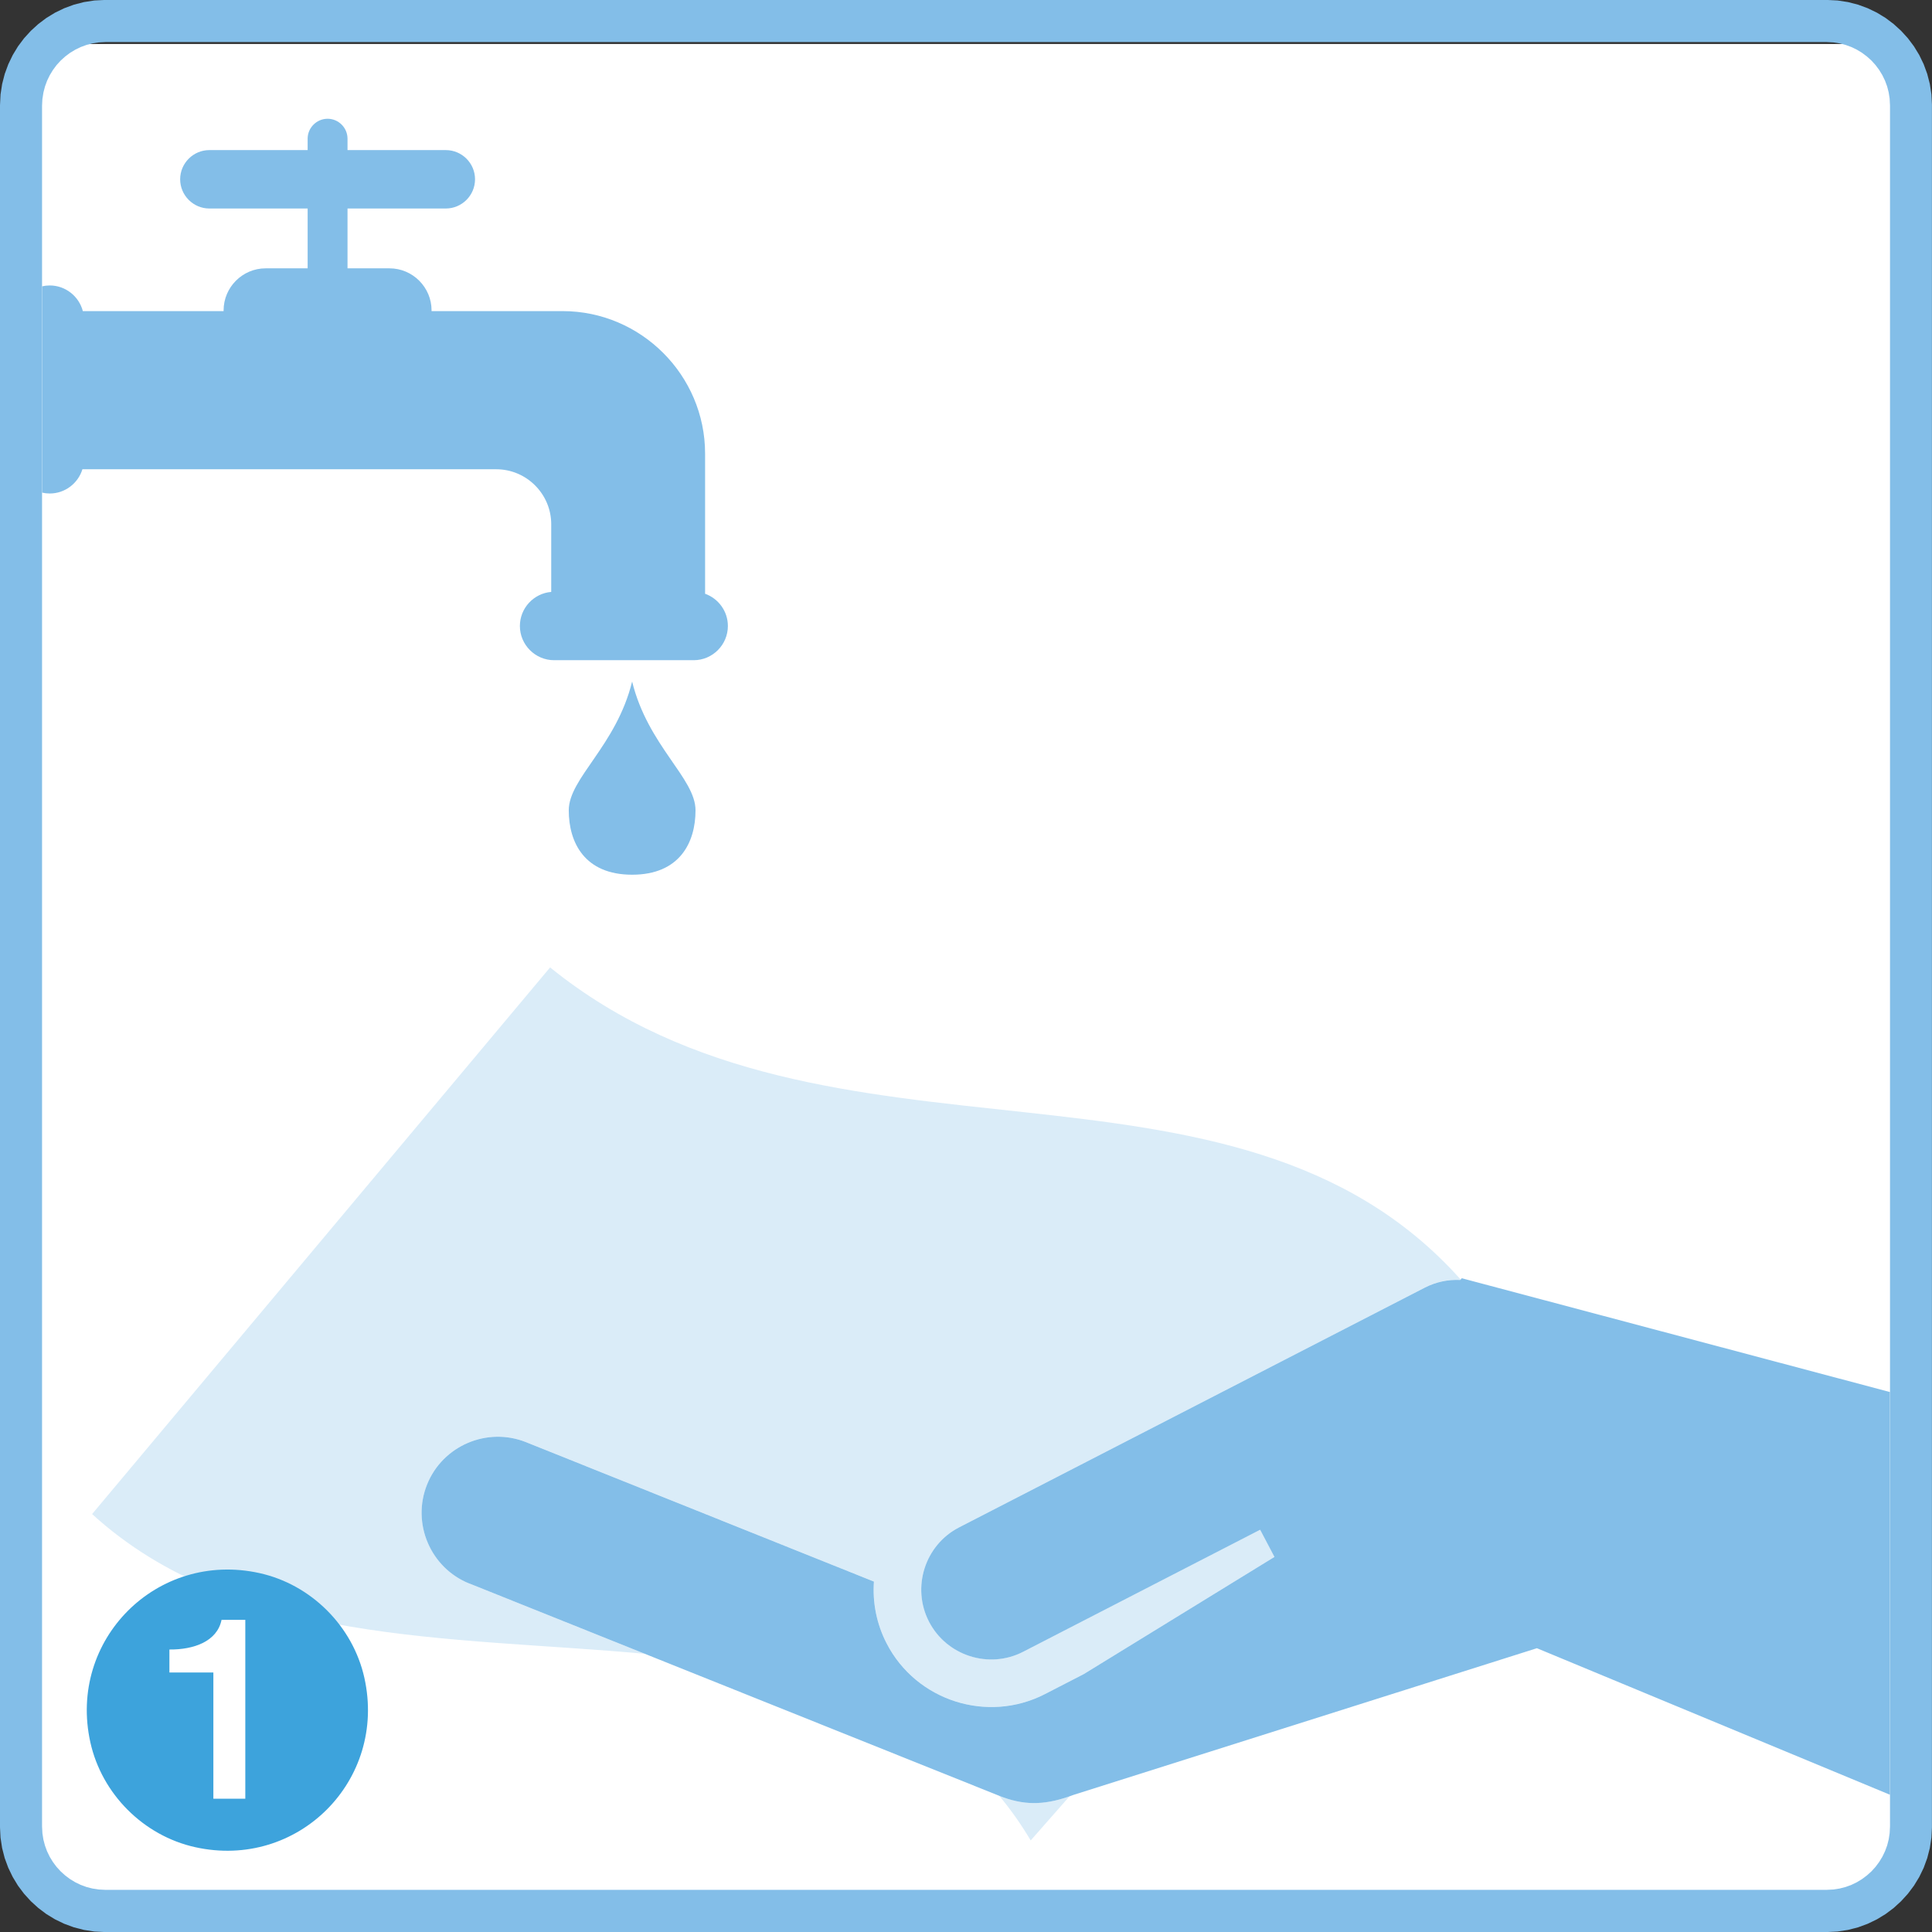
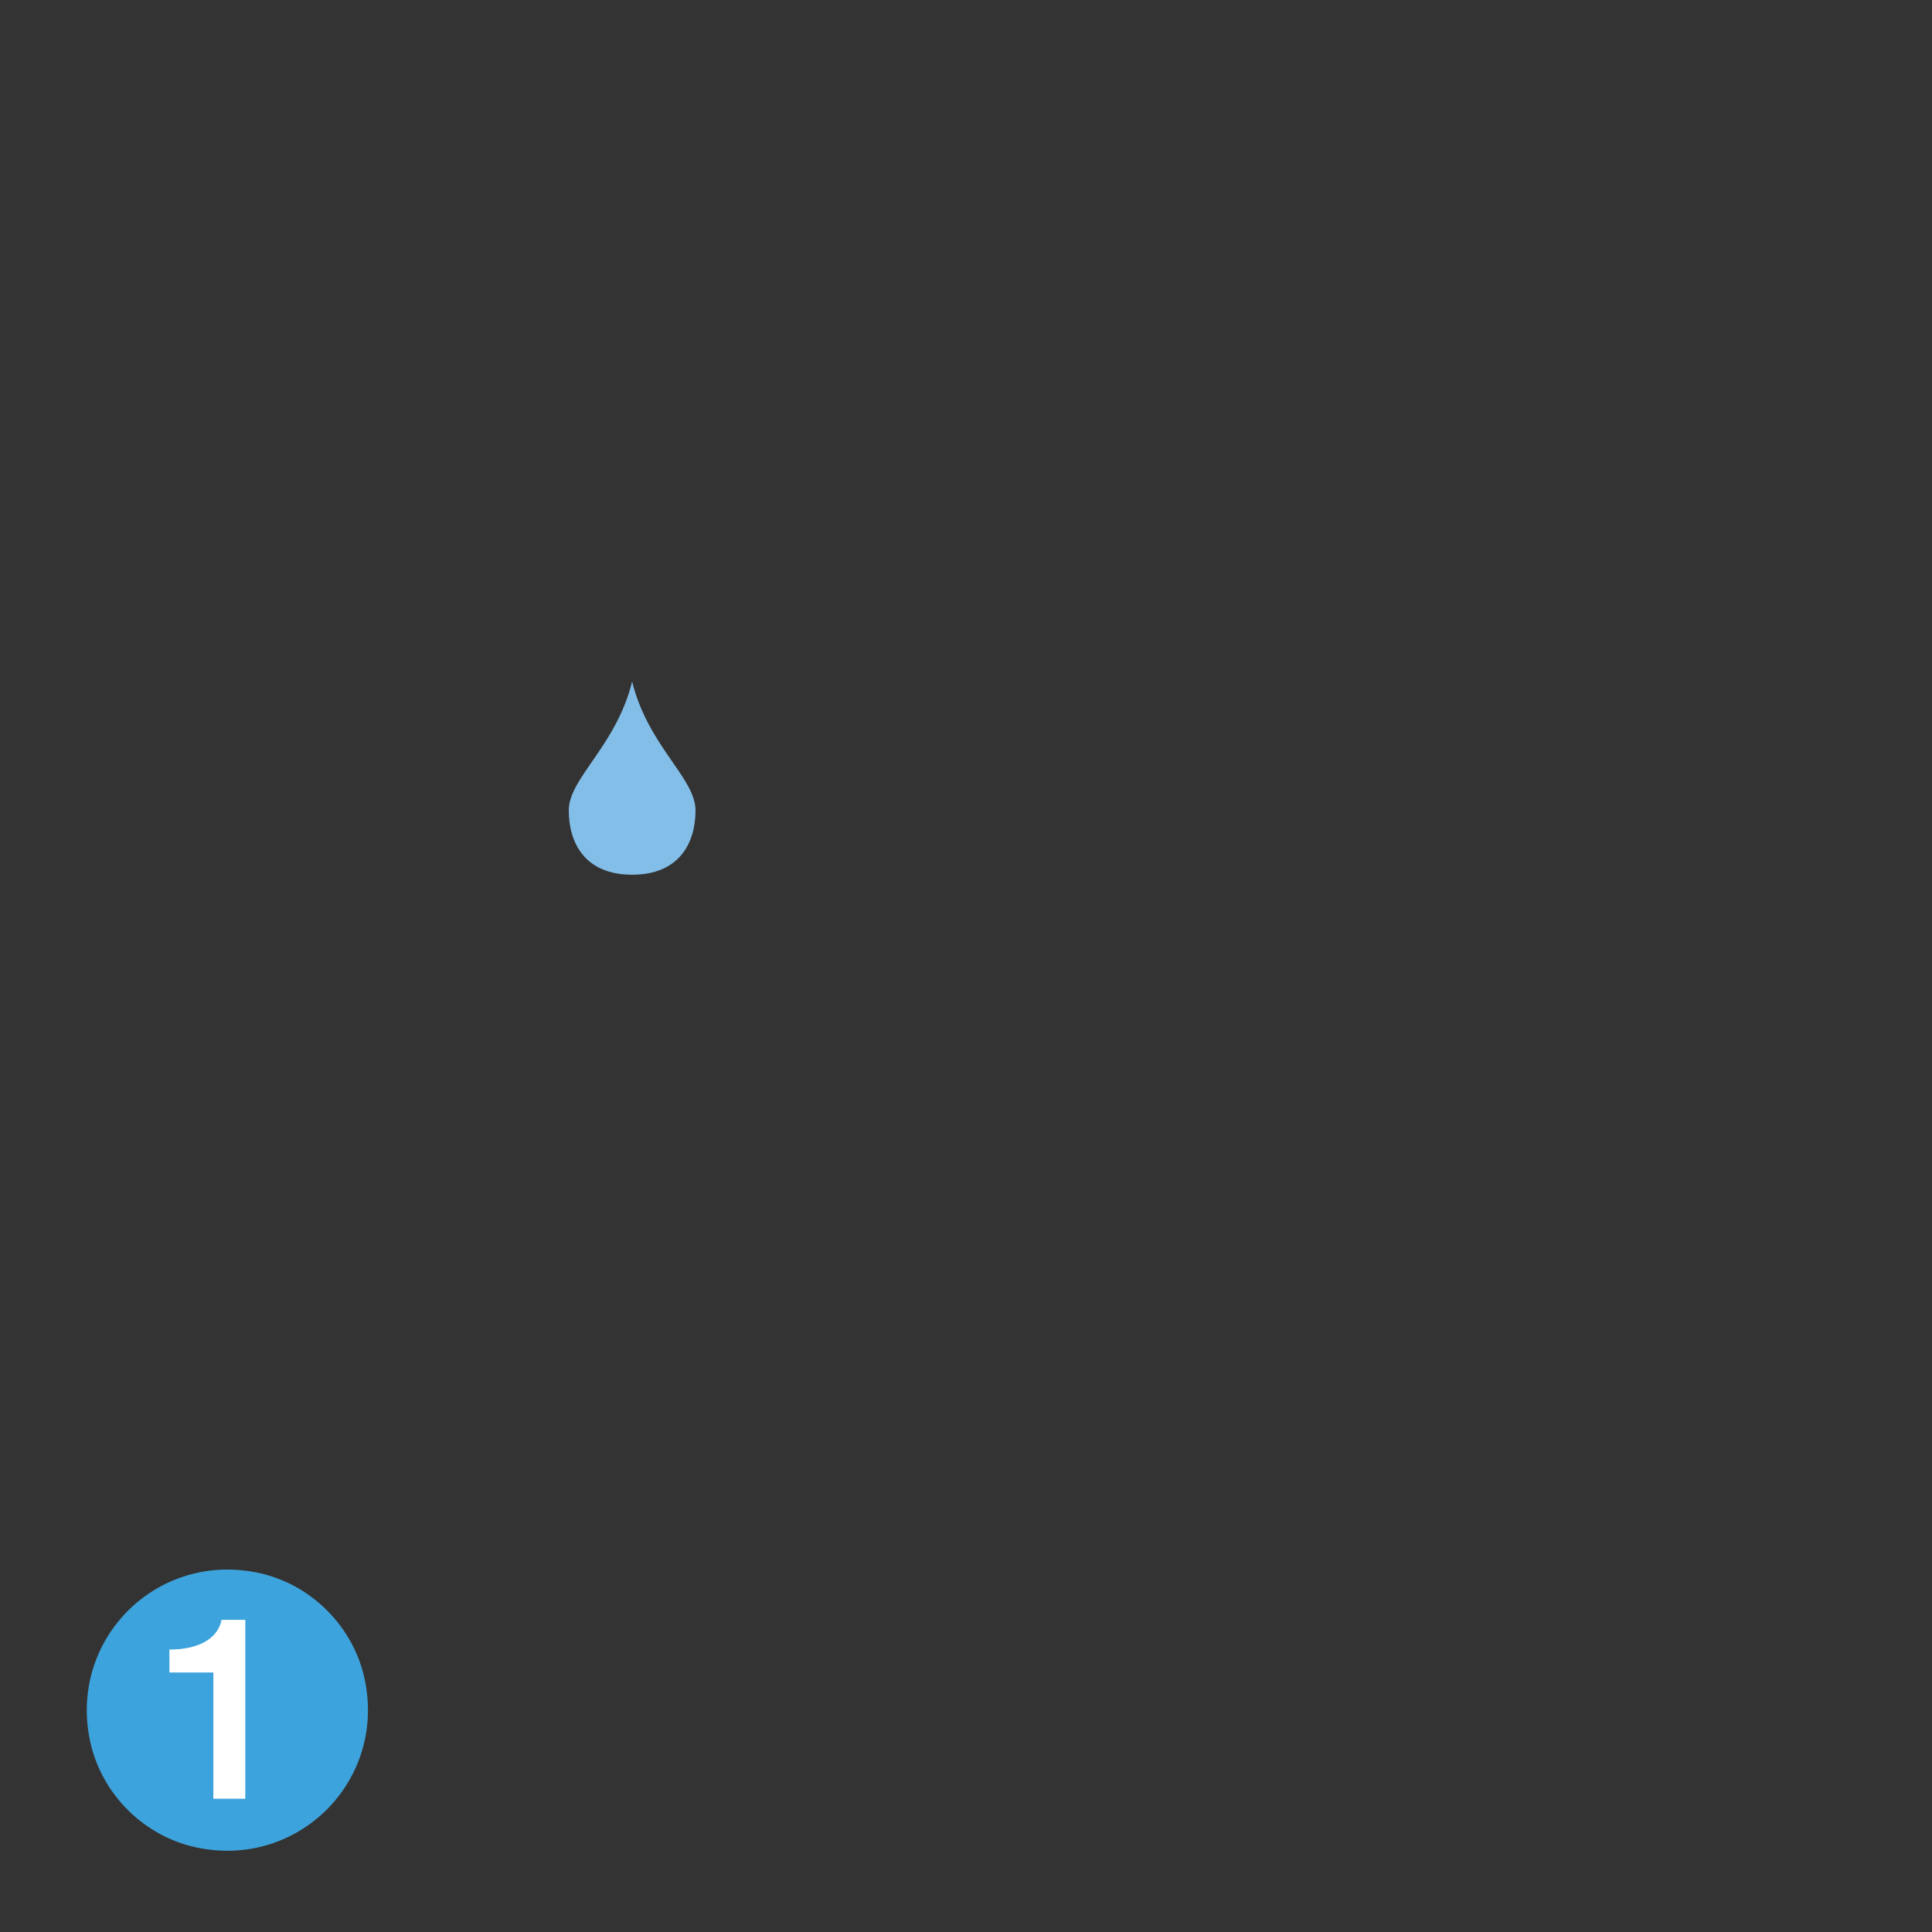
<svg xmlns="http://www.w3.org/2000/svg" id="_レイヤー_1" data-name="レイヤー_1" version="1.1" viewBox="0 0 640 640">
  <rect x="0" y="0" width="640" height="640" fill="#333333" stroke="none" />
  <defs>
    <style>
      .st0 {
        fill: #fff;
      }

      .st1 {
        fill: #daecf8;
      }

      .st1, .st2 {
        fill-rule: evenodd;
      }

      .st2 {
        fill: #83bee8;
      }

      .st3 {
        fill: #3da3dc;
      }
    </style>
  </defs>
  <g>
-     <path class="st0" d="M16.37,14.58h612.52c1.73,0,3.14,1.41,3.14,3.14v606.45c0,1.73-1.41,3.14-3.14,3.14H16.37c-1.73,0-3.14-1.41-3.14-3.14V17.72c0-1.73,1.41-3.14,3.14-3.14Z" />
-     <path class="st1" d="M213.6,547.84l-58.1-23.28c-12.88-5.16-19.19-19.92-14.02-32.8h0c5.16-12.89,19.91-19.2,32.8-14.04l115.23,46.18c-.49,6.86.83,13.93,4.2,20.47,9.81,19.05,33.41,26.61,52.45,16.8l12.85-6.62,63.18-38.82-4.74-9-78.5,40.42c-11.33,5.83-25.37,1.33-31.21-10-5.83-11.34-1.34-25.38,9.99-31.21l154.3-79.43c3.75-1.93,7.78-2.73,11.73-2.52l.11-.13c-75.57-84.58-209.47-28.77-301.64-103.39L30.51,501.55c47.65,43.47,118.67,40.4,183.09,46.29M341.43,609.67l12.86-14.62c-8.86,3.1-15.51,2.92-23.28-.17,3.73,4.47,7.21,9.38,10.42,14.78Z" />
-     <path class="st2" d="M155.5,524.56l58.1,23.28,117.28,46.99s.09.04.13.06c7.77,3.08,14.42,3.27,23.28.17.45-.15.9-.32,1.35-.49l153.48-48.58,116.94,48.54v-133.4l-141.84-37.7-.36.45-.11.13c-3.94-.2-7.98.6-11.73,2.52l-154.3,79.43c-11.33,5.83-15.82,19.87-9.99,31.21,5.84,11.33,19.88,15.84,31.21,10l78.5-40.42,4.74,9-63.18,38.82-12.85,6.62c-19.05,9.8-42.65,2.24-52.45-16.8-3.37-6.54-4.69-13.61-4.2-20.47l-115.23-46.18c-12.89-5.16-27.64,1.15-32.8,14.03h0c-5.17,12.89,1.14,27.65,14.02,32.81" />
    <path class="st2" d="M209.4,289.76c15.75,0,21-10.67,21-21.33s-15.75-21.33-21-42.66c-5.25,21.33-20.99,32-20.99,42.66s5.24,21.33,20.99,21.33" />
-     <path class="st2" d="M13.95,163.19c.81.19,1.66.29,2.52.29,5.09,0,9.41-3.39,10.83-8.03h137.1c10.01,0,18.2,8.19,18.2,18.2v22.43c-5.79.48-10.38,5.37-10.38,11.29,0,6.23,5.1,11.33,11.33,11.33h46.25c6.23,0,11.32-5.1,11.32-11.33,0-4.91-3.16-9.11-7.55-10.68v-46.43c0-25.96-21.23-47.2-47.19-47.2h-43.42v-.24c0-7.66-6.27-13.93-13.92-13.93h-13.92v-19.82h32.56c5.33,0,9.68-4.35,9.68-9.68s-4.35-9.67-9.68-9.67h-32.56v-3.78c0-3.63-2.98-6.6-6.6-6.6s-6.61,2.97-6.61,6.6v3.78h-32.56c-5.32,0-9.67,4.35-9.67,9.67s4.35,9.68,9.67,9.68h32.56v19.82h-13.92c-7.66,0-13.92,6.27-13.92,13.93v.24H27.44c-1.26-4.87-5.71-8.5-10.97-8.5-.86,0-1.71.1-2.52.29" />
-     <path class="st2" d="M0,34.81v570.55l.17,3.37.53,3.46.86,3.34,1.18,3.2,1.47,3.04,1.74,2.87,2.01,2.68,2.25,2.47,2.47,2.25,2.67,2.01,2.87,1.75,3.04,1.47,3.2,1.18,3.34.86,3.46.53,3.37.17h570.72l3.37-.17,3.46-.53,3.34-.86,3.2-1.18,3.04-1.47,2.87-1.75,2.68-2.01,2.46-2.25,2.25-2.47,2.01-2.68,1.75-2.87,1.47-3.04,1.17-3.2.86-3.34.53-3.46.17-3.37V34.64l-.17-3.37-.53-3.45-.86-3.34-1.17-3.2-1.47-3.05-1.75-2.87-2.01-2.68-2.25-2.47-2.47-2.25-2.67-2.01-2.87-1.75-3.04-1.47-3.2-1.18-3.34-.86-3.46-.53-3.37-.17H34.64l-3.37.17-3.46.53-3.34.86-3.2,1.18-3.04,1.47-2.87,1.75-2.67,2.01-2.47,2.25-2.25,2.47-2.01,2.68-1.74,2.87-1.47,3.05-1.18,3.2-.86,3.34-.53,3.45-.17,3.37M14.07,32.68l.32-2.06.52-1.99.7-1.91.88-1.82,1.05-1.72,1.2-1.62,1.36-1.49,1.49-1.35,1.61-1.21,1.73-1.05,1.82-.88,1.91-.7,1.98-.51,2.06-.32,2.31-.12h570.02l2.31.12,2.06.32,1.98.51,1.91.7,1.83.88,1.72,1.05,1.61,1.21,1.5,1.35,1.35,1.49,1.2,1.61,1.05,1.72.88,1.82.71,1.91.51,1.99.32,2.06.12,2.3v570.02l-.12,2.31-.32,2.06-.51,1.99-.71,1.91-.88,1.82-1.05,1.72-1.2,1.61-1.35,1.49-1.5,1.35-1.61,1.21-1.72,1.05-1.83.88-1.91.7-1.98.51-2.06.32-2.31.12H34.99l-2.31-.12-2.06-.32-1.98-.51-1.91-.7-1.82-.88-1.73-1.05-1.61-1.21-1.49-1.35-1.36-1.49-1.2-1.61-1.05-1.72-.88-1.82-.7-1.91-.52-1.99-.32-2.06-.12-2.3V34.99l.12-2.3Z" />
  </g>
  <path class="st3" d="M120.71,555.83c7.55,33.99-22.07,63.62-56.06,56.07-17.12-3.8-30.93-17.62-34.72-34.74-7.53-33.96,22.06-63.56,56.03-56.05,17.12,3.78,30.94,17.59,34.75,34.71Z" />
  <path class="st0" d="M56.12,546.42c8.13.08,15.83-2.71,17.27-9.82h7.87v59.25h-10.58v-41.81h-14.56v-7.62Z" />
</svg>